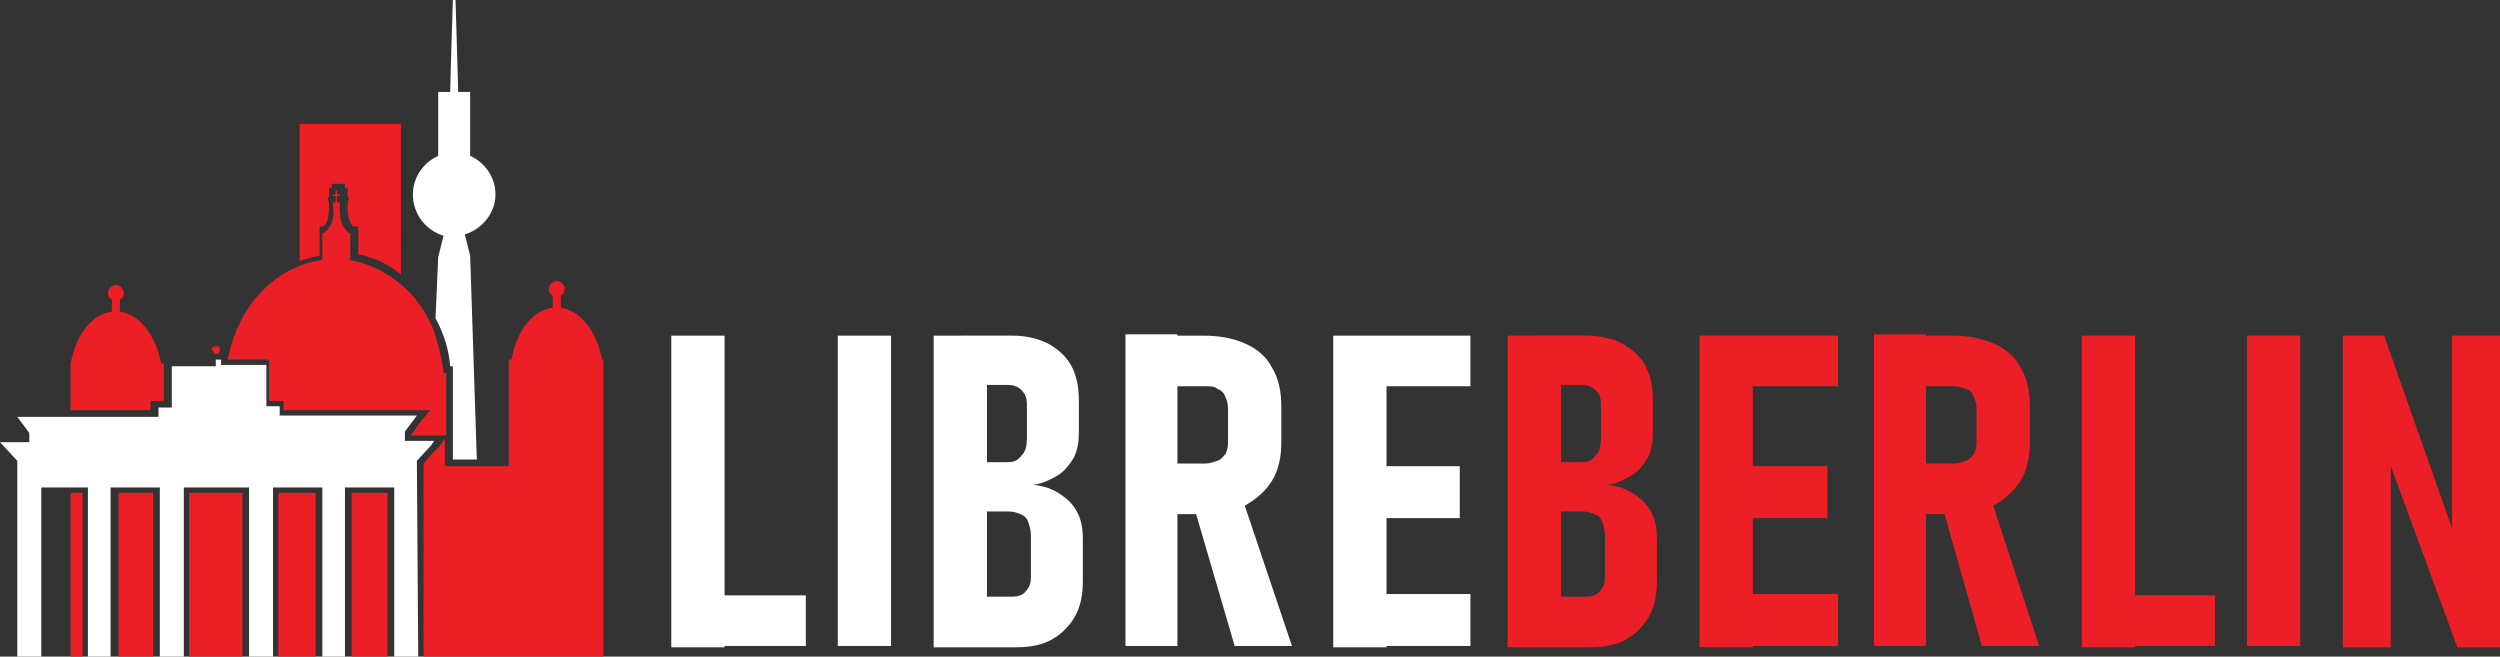
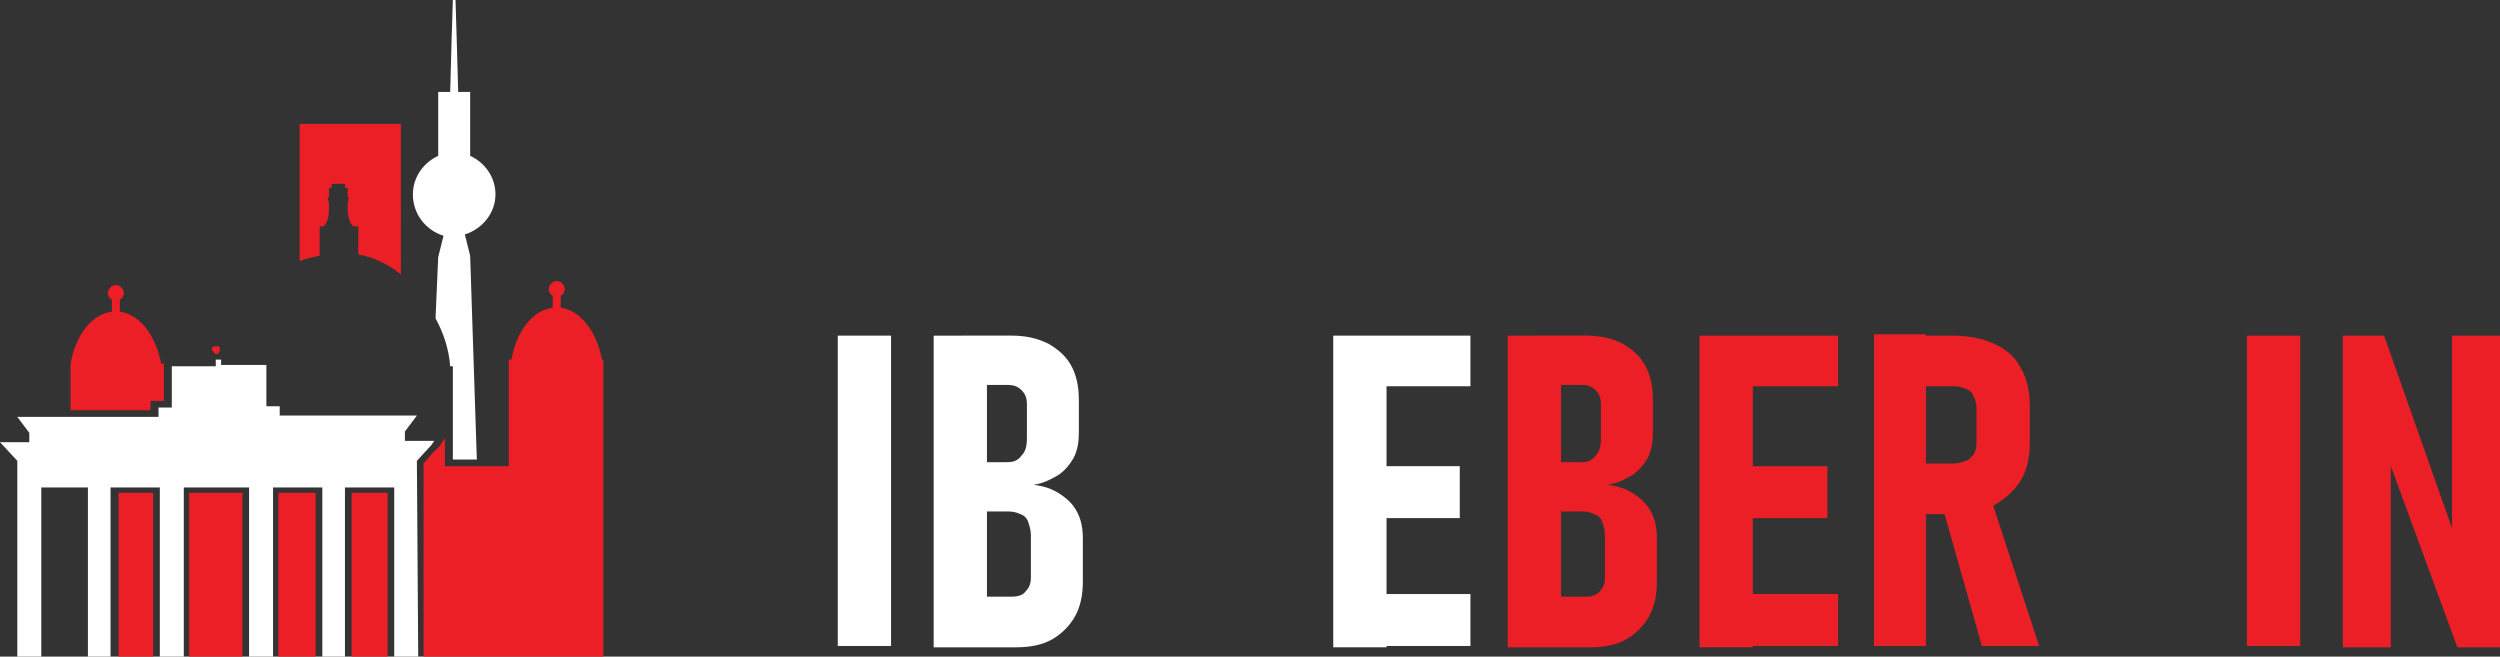
<svg xmlns="http://www.w3.org/2000/svg" version="1.1" id="Layer_1" x="0px" y="0px" width="187.7px" height="49.3px" viewBox="0 0 187.7 49.3" style="enable-background:new 0 0 187.7 49.3;" xml:space="preserve">
  <rect x="0" y="0" width="187.7" height="49.3" fill="#333333" stroke="none" />
  <style type="text/css">
	.st0{fill:#FFFFFF;}
	.st1{fill:#EC1F27;}
</style>
  <g>
    <g>
-       <path class="st0" d="M50.4,25.2h4v23.4h-4V25.2z M52.1,44.7h8.4v3.8h-8.4V44.7z" />
      <path class="st0" d="M66.9,48.5h-4V25.2h4V48.5z" />
      <path class="st0" d="M70.1,25.2h4v23.4h-4V25.2z M72.4,44.8h3.5c0.5,0,0.9-0.1,1.1-0.4c0.3-0.3,0.4-0.6,0.4-1.1v-3.1    c0-0.4-0.1-0.7-0.2-1c-0.1-0.3-0.3-0.5-0.6-0.6c-0.2-0.1-0.5-0.2-0.9-0.2h-3.4v-3.7h3.3c0.5,0,0.8-0.1,1.1-0.5    c0.3-0.3,0.4-0.7,0.4-1.3v-2.5c0-0.5-0.1-0.8-0.4-1.1c-0.3-0.3-0.6-0.4-1.1-0.4h-3.4v-3.7h3.8c1,0,1.9,0.2,2.7,0.6    c0.7,0.4,1.3,0.9,1.7,1.6c0.4,0.7,0.6,1.6,0.6,2.6v2.5c0,0.7-0.1,1.3-0.4,1.9c-0.3,0.5-0.7,1-1.2,1.3s-1.1,0.6-1.8,0.7    c0.8,0.1,1.4,0.3,2,0.7s1,0.8,1.3,1.4c0.3,0.6,0.4,1.2,0.4,2v3.2c0,1-0.2,1.9-0.6,2.6s-1,1.3-1.7,1.7c-0.7,0.4-1.6,0.6-2.7,0.6    h-4.1V44.8z" />
-       <path class="st0" d="M84.5,25.1h3.9v23.4h-3.9V25.1z M86.3,34.8h4.2c0.3,0,0.6-0.1,0.9-0.2c0.3-0.1,0.4-0.3,0.6-0.5    c0.1-0.2,0.2-0.5,0.2-0.8v-2.6c0-0.4-0.1-0.7-0.2-0.9c-0.1-0.3-0.3-0.5-0.6-0.6C91.2,29,90.9,29,90.5,29h-4.2v-3.8h4    c1.3,0,2.3,0.2,3.2,0.6s1.6,1,2,1.8c0.5,0.8,0.7,1.8,0.7,2.9v2.7c0,1.1-0.2,2.1-0.7,2.9c-0.5,0.8-1.2,1.4-2.1,1.9    c-0.9,0.4-2,0.6-3.2,0.6h-4V34.8z M89.6,37.9l3.6-0.7L97,48.5h-4.3L89.6,37.9z" />
      <path class="st0" d="M100.1,25.2h4v23.4h-4V25.2z M101.8,25.2h8.6V29h-8.6V25.2z M101.8,35h7.8v3.9h-7.8V35z M101.8,44.6h8.6v3.9    h-8.6V44.6z" />
      <path class="st1" d="M113.2,25.2h4v23.4h-4V25.2z M115.5,44.8h3.5c0.5,0,0.9-0.1,1.1-0.4c0.3-0.3,0.4-0.6,0.4-1.1v-3.1    c0-0.4-0.1-0.7-0.2-1c-0.1-0.3-0.3-0.5-0.6-0.6c-0.2-0.1-0.5-0.2-0.9-0.2h-3.4v-3.7h3.3c0.5,0,0.8-0.1,1.1-0.5    c0.3-0.3,0.4-0.7,0.4-1.3v-2.5c0-0.5-0.1-0.8-0.4-1.1c-0.3-0.3-0.6-0.4-1.1-0.4h-3.4v-3.7h3.8c1,0,2,0.2,2.7,0.6s1.3,0.9,1.7,1.6    c0.4,0.7,0.6,1.6,0.6,2.6v2.5c0,0.7-0.1,1.3-0.4,1.9c-0.3,0.5-0.7,1-1.2,1.3c-0.5,0.3-1.1,0.6-1.8,0.7c0.8,0.1,1.4,0.3,2,0.7    s1,0.8,1.3,1.4c0.3,0.6,0.4,1.2,0.4,2v3.2c0,1-0.2,1.9-0.6,2.6c-0.4,0.7-1,1.3-1.7,1.7c-0.7,0.4-1.6,0.6-2.7,0.6h-4.1V44.8z" />
      <path class="st1" d="M127.6,25.2h4v23.4h-4V25.2z M129.4,25.2h8.6V29h-8.6V25.2z M129.4,35h7.8v3.9h-7.8V35z M129.4,44.6h8.6v3.9    h-8.6V44.6z" />
      <path class="st1" d="M140.7,25.1h3.9v23.4h-3.9V25.1z M142.5,34.8h4.2c0.3,0,0.6-0.1,0.9-0.2c0.3-0.1,0.4-0.3,0.6-0.5    c0.1-0.2,0.2-0.5,0.2-0.8v-2.6c0-0.4-0.1-0.7-0.2-0.9c-0.1-0.3-0.3-0.5-0.6-0.6c-0.3-0.1-0.5-0.2-0.9-0.2h-4.2v-3.8h4    c1.3,0,2.3,0.2,3.2,0.6s1.6,1,2,1.8c0.5,0.8,0.7,1.8,0.7,2.9v2.7c0,1.1-0.2,2.1-0.7,2.9c-0.5,0.8-1.2,1.4-2.1,1.9    c-0.9,0.4-2,0.6-3.2,0.6h-4V34.8z M145.8,37.9l3.6-0.7l3.7,11.3h-4.3L145.8,37.9z" />
-       <path class="st1" d="M156.3,25.2h4v23.4h-4V25.2z M157.9,44.7h8.4v3.8h-8.4V44.7z" />
      <path class="st1" d="M172.7,48.5h-4V25.2h4V48.5z" />
      <path class="st1" d="M175.9,25.2h3.1l5.5,15.6l-0.4,0.6V25.2h3.6v23.4h-3.2l-5.4-14.7l0.4-0.6v15.3h-3.6V25.2z" />
    </g>
  </g>
  <g>
    <path class="st1" d="M23.9,17h0.4c0.4-0.4,0.4-1.1,0.4-1.5l0-0.2l-0.1-0.5h0.1v-0.7h0.2v-0.3h1v0.3h0.2v0.7h0.1l-0.1,0.5l0,0.2   c0,0.4,0,1,0.4,1.5h0.4v2.1c1.1,0.2,2.2,0.7,3.2,1.5V9.3h-7.6v10.3c0.5-0.2,1-0.3,1.5-0.4V17z" />
    <path class="st0" d="M33.3,17.7l-0.4,1.6l-0.2,4.6c0.6,1.1,1,2.3,1.1,3.6H34v7h1.8l-0.5-15.3l-0.4-1.6c1.3-0.4,2.3-1.6,2.3-3   c0-1.3-0.8-2.4-1.9-2.9V6.9h-0.9l-0.1-3.6L34.2,0H34l-0.1,3.2l-0.1,3.7h-0.9v4.8c-1.1,0.5-1.9,1.6-1.9,2.9   C31,16.1,32,17.3,33.3,17.7z" />
    <path class="st1" d="M11.3,30.1h1v-2.8h-0.2c-0.4-2.1-1.6-3.7-3.1-3.9v-0.9c0.2-0.1,0.3-0.3,0.3-0.5c0-0.3-0.3-0.6-0.6-0.6   c-0.3,0-0.6,0.3-0.6,0.6c0,0.2,0.1,0.4,0.3,0.5v0.9c-1.5,0.2-2.7,1.7-3.1,3.9H5.3v3.5h6V30.1z" />
-     <path class="st1" d="M6.2,37H5.3v11.4v0.9h0.9h0c0,0,0,0,0,0V37z" />
    <rect x="8.9" y="37" class="st1" width="2.6" height="12.3" />
    <rect x="14.2" y="37" class="st1" width="4" height="12.3" />
    <polygon class="st1" points="20.9,37 20.9,49.3 22.3,49.3 23.7,49.3 23.7,37 22.3,37  " />
    <rect x="26.4" y="37" class="st1" width="2.7" height="12.3" />
-     <path class="st1" d="M20.3,30.1h1v0.7h1H30h2.3l-0.6,0.7l-0.8,1.1v0.1h1.5h1.1V28h-0.2c-0.1-1.1-0.4-2.1-0.7-3.1   c-0.6-1.5-1.5-2.8-2.7-3.7c-1.1-0.9-2.4-1.5-3.8-1.7h0.2v-2h-0.1c-0.7-0.6-0.7-1.5-0.7-2l0-0.3h-0.2v-0.5h0.2v-0.1h-0.2v-0.3h-0.1   v0.3H25v0.1h0.2v0.5H25l0,0.3c0.1,0.5,0.1,1.4-0.7,2h-0.1v2c-0.7,0.1-1.4,0.3-2,0.6c-2.6,1.1-4.5,3.7-5.1,6.9h3.1V30.1z" />
    <path class="st1" d="M45.2,27c-0.4-2.1-1.6-3.7-3.1-3.9v-0.9c0.2-0.1,0.3-0.3,0.3-0.5c0-0.3-0.3-0.6-0.6-0.6   c-0.3,0-0.6,0.3-0.6,0.6c0,0.2,0.1,0.4,0.3,0.5v0.9c-1.5,0.2-2.7,1.7-3.1,3.9h-0.2v8h-2.5h-2.3v-2.1L33,33.5l-0.6,0.6l-0.6,0.7   v14.6h0.3h4h9.2V36.2h0V27H45.2z" />
    <path class="st0" d="M31.3,34.6l1.1-1.2l0.2-0.3h0h-0.2h-2v-0.7l0.9-1.2h0H30h-7.6h-1.4v-0.7h0h-1v-3.1h0h-2.7h-0.5h-0.2V27   c0,0,0,0,0,0c-0.1,0-0.1,0-0.2,0c-0.1,0-0.1,0-0.2,0c0,0,0,0,0,0v0.5h-3.3h0v3.1h0h-0.5h-0.5h0v0.7H5.3H4.8H1.3h0l0.9,1.2v0.7H0h0   l1.3,1.4h0h0v8.8c0,0,0,0,0,0v5.9h1.8h0V46v-9.4h1.7h0.5h1.3v12.8h0h1.7h0V36.6H12v12.8h0h1.8h0V36.6h4.9v12.8h0h1.8h0V36.6h1.9   h1.8v12.8h0h1.7h0V36.6h3.7v12.8h0H30h1.4h0L31.3,34.6L31.3,34.6L31.3,34.6z" />
    <path class="st1" d="M16,26.4C16,26.4,16.1,26.4,16,26.4c0.1,0.1,0.2,0.2,0.2,0.2c0,0,0,0,0,0c0,0,0,0,0,0l0,0h0c0,0,0,0,0,0   c0,0,0,0,0,0c0.2,0,0.3-0.2,0.3-0.3c0,0,0-0.1,0-0.1v0c0,0,0-0.1,0-0.1c0-0.1-0.1-0.1-0.2-0.1c0,0-0.1,0-0.1,0s-0.1,0-0.1,0   c-0.1,0-0.1,0.1-0.2,0.1c0,0,0,0.1,0,0.1v0c0,0,0,0.1,0,0.1C16,26.3,16,26.3,16,26.4C16,26.4,16,26.4,16,26.4z" />
  </g>
</svg>